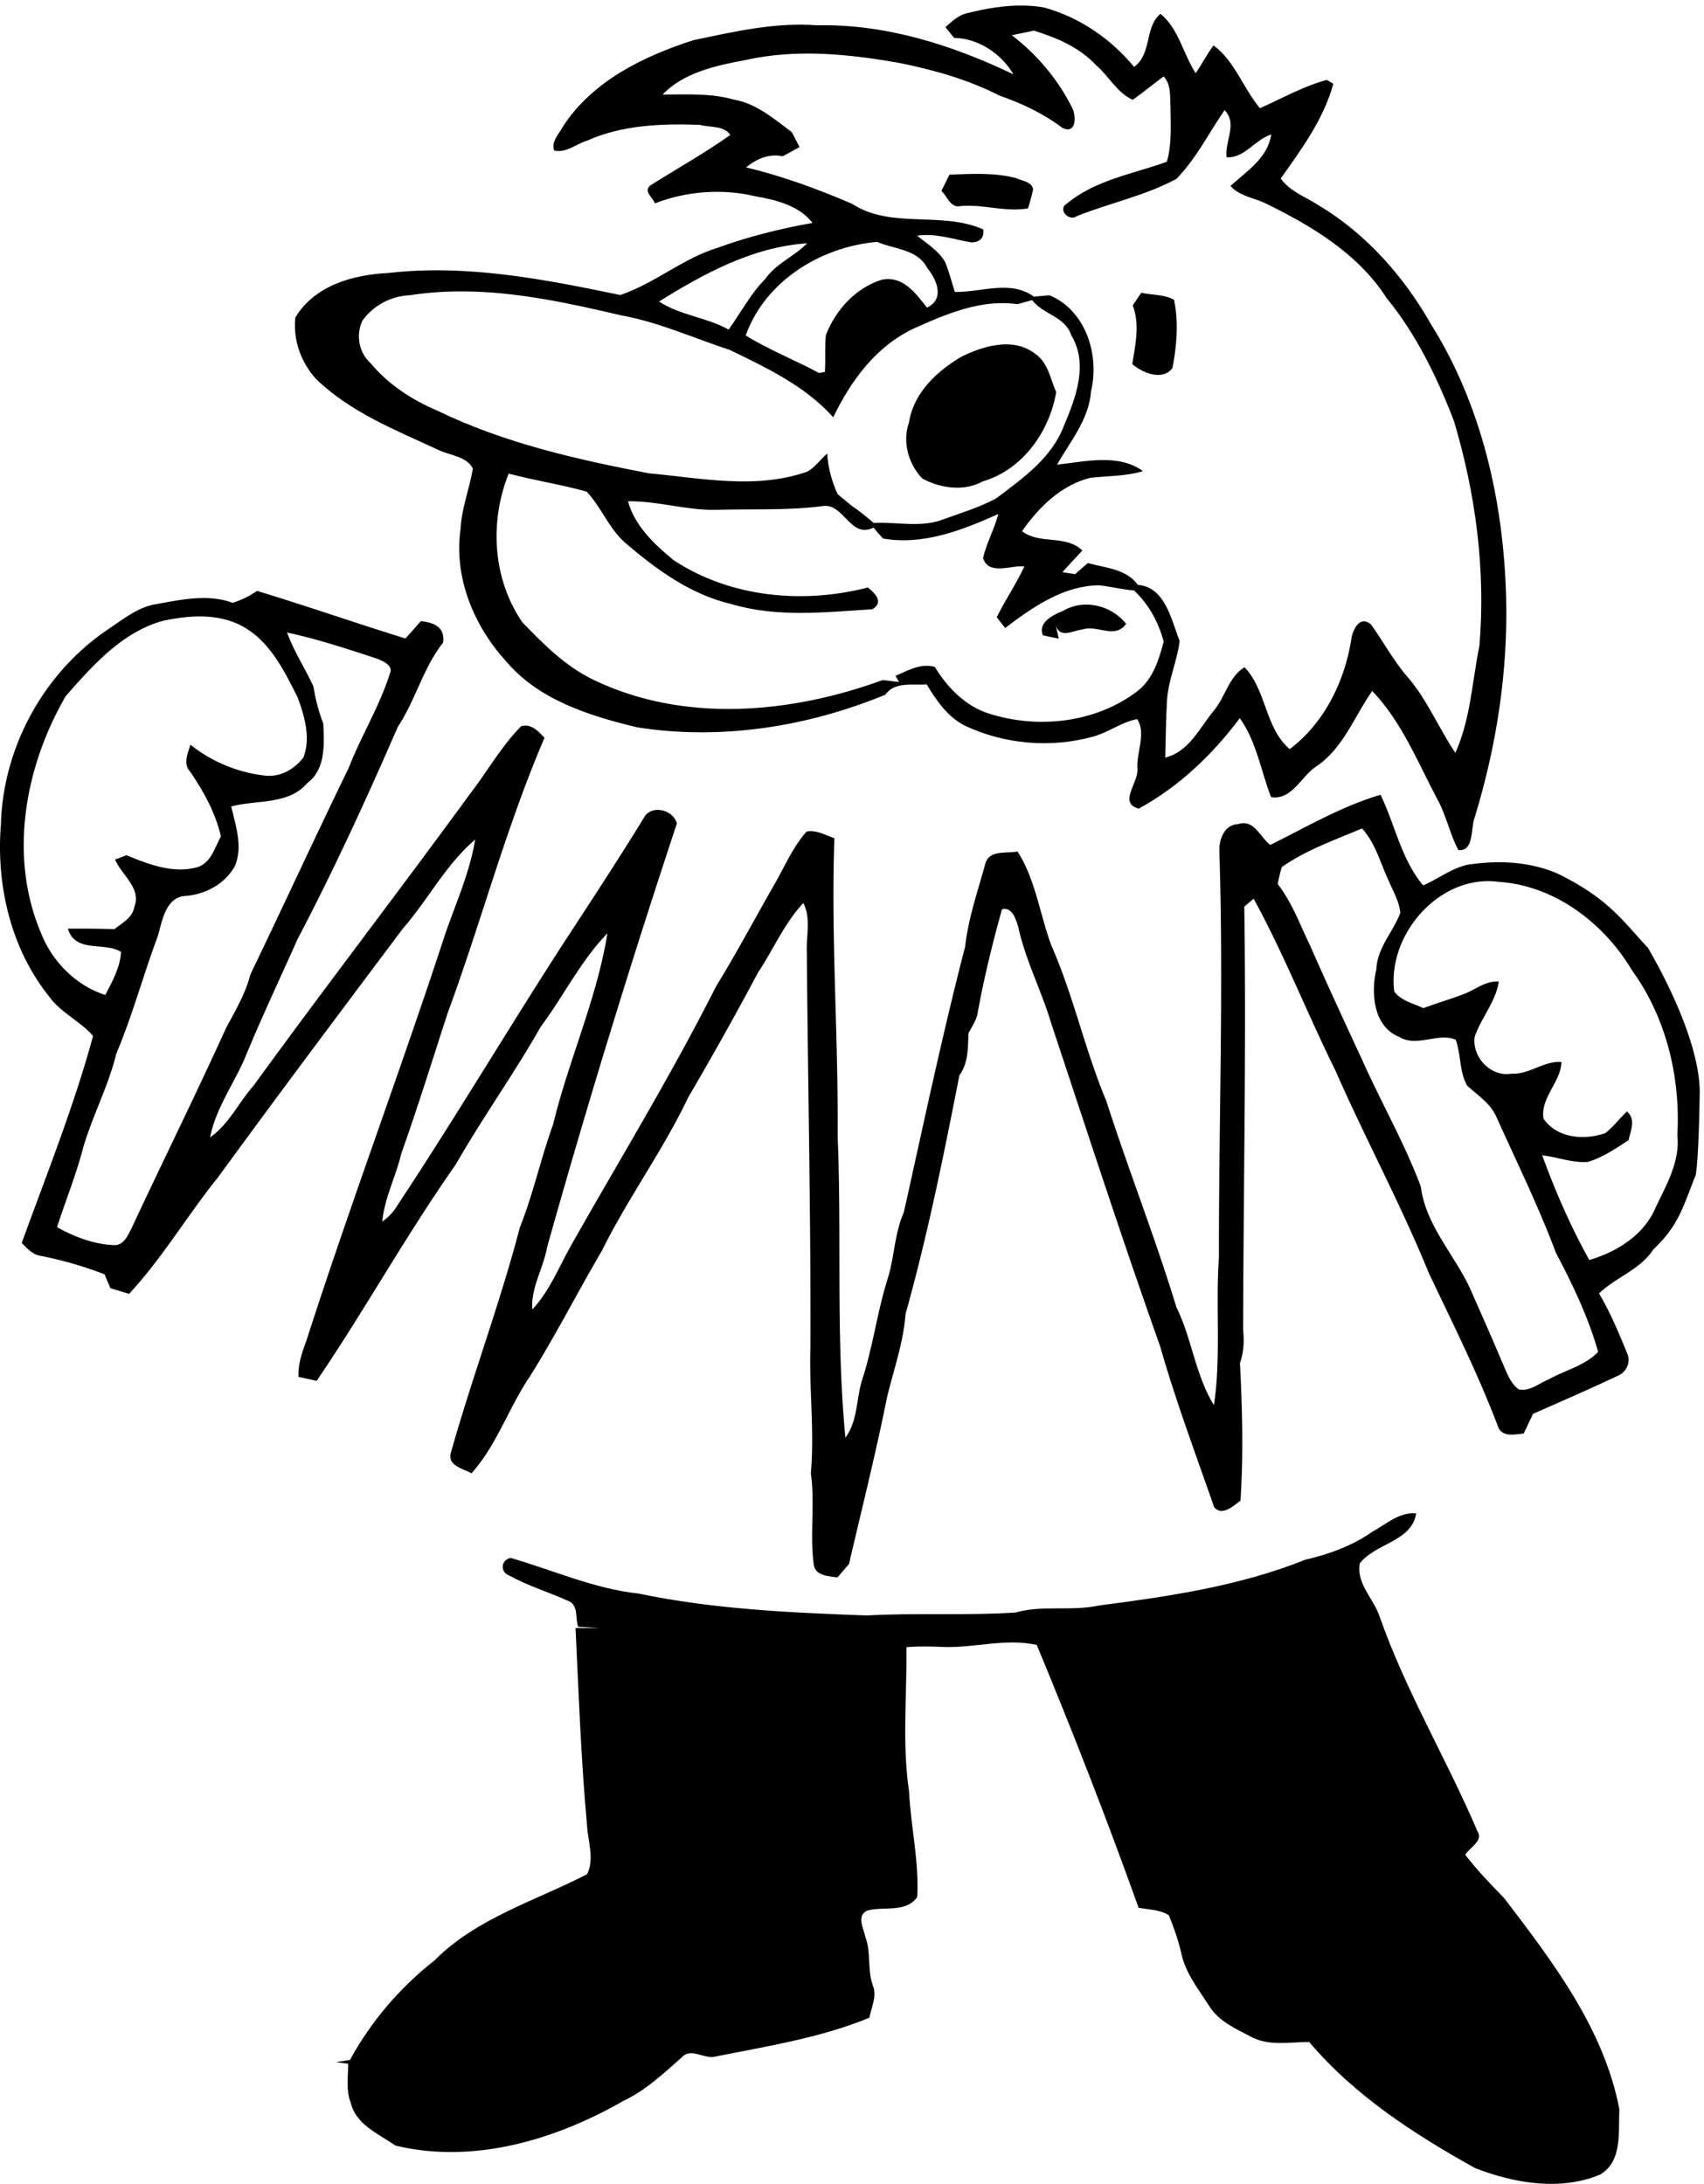
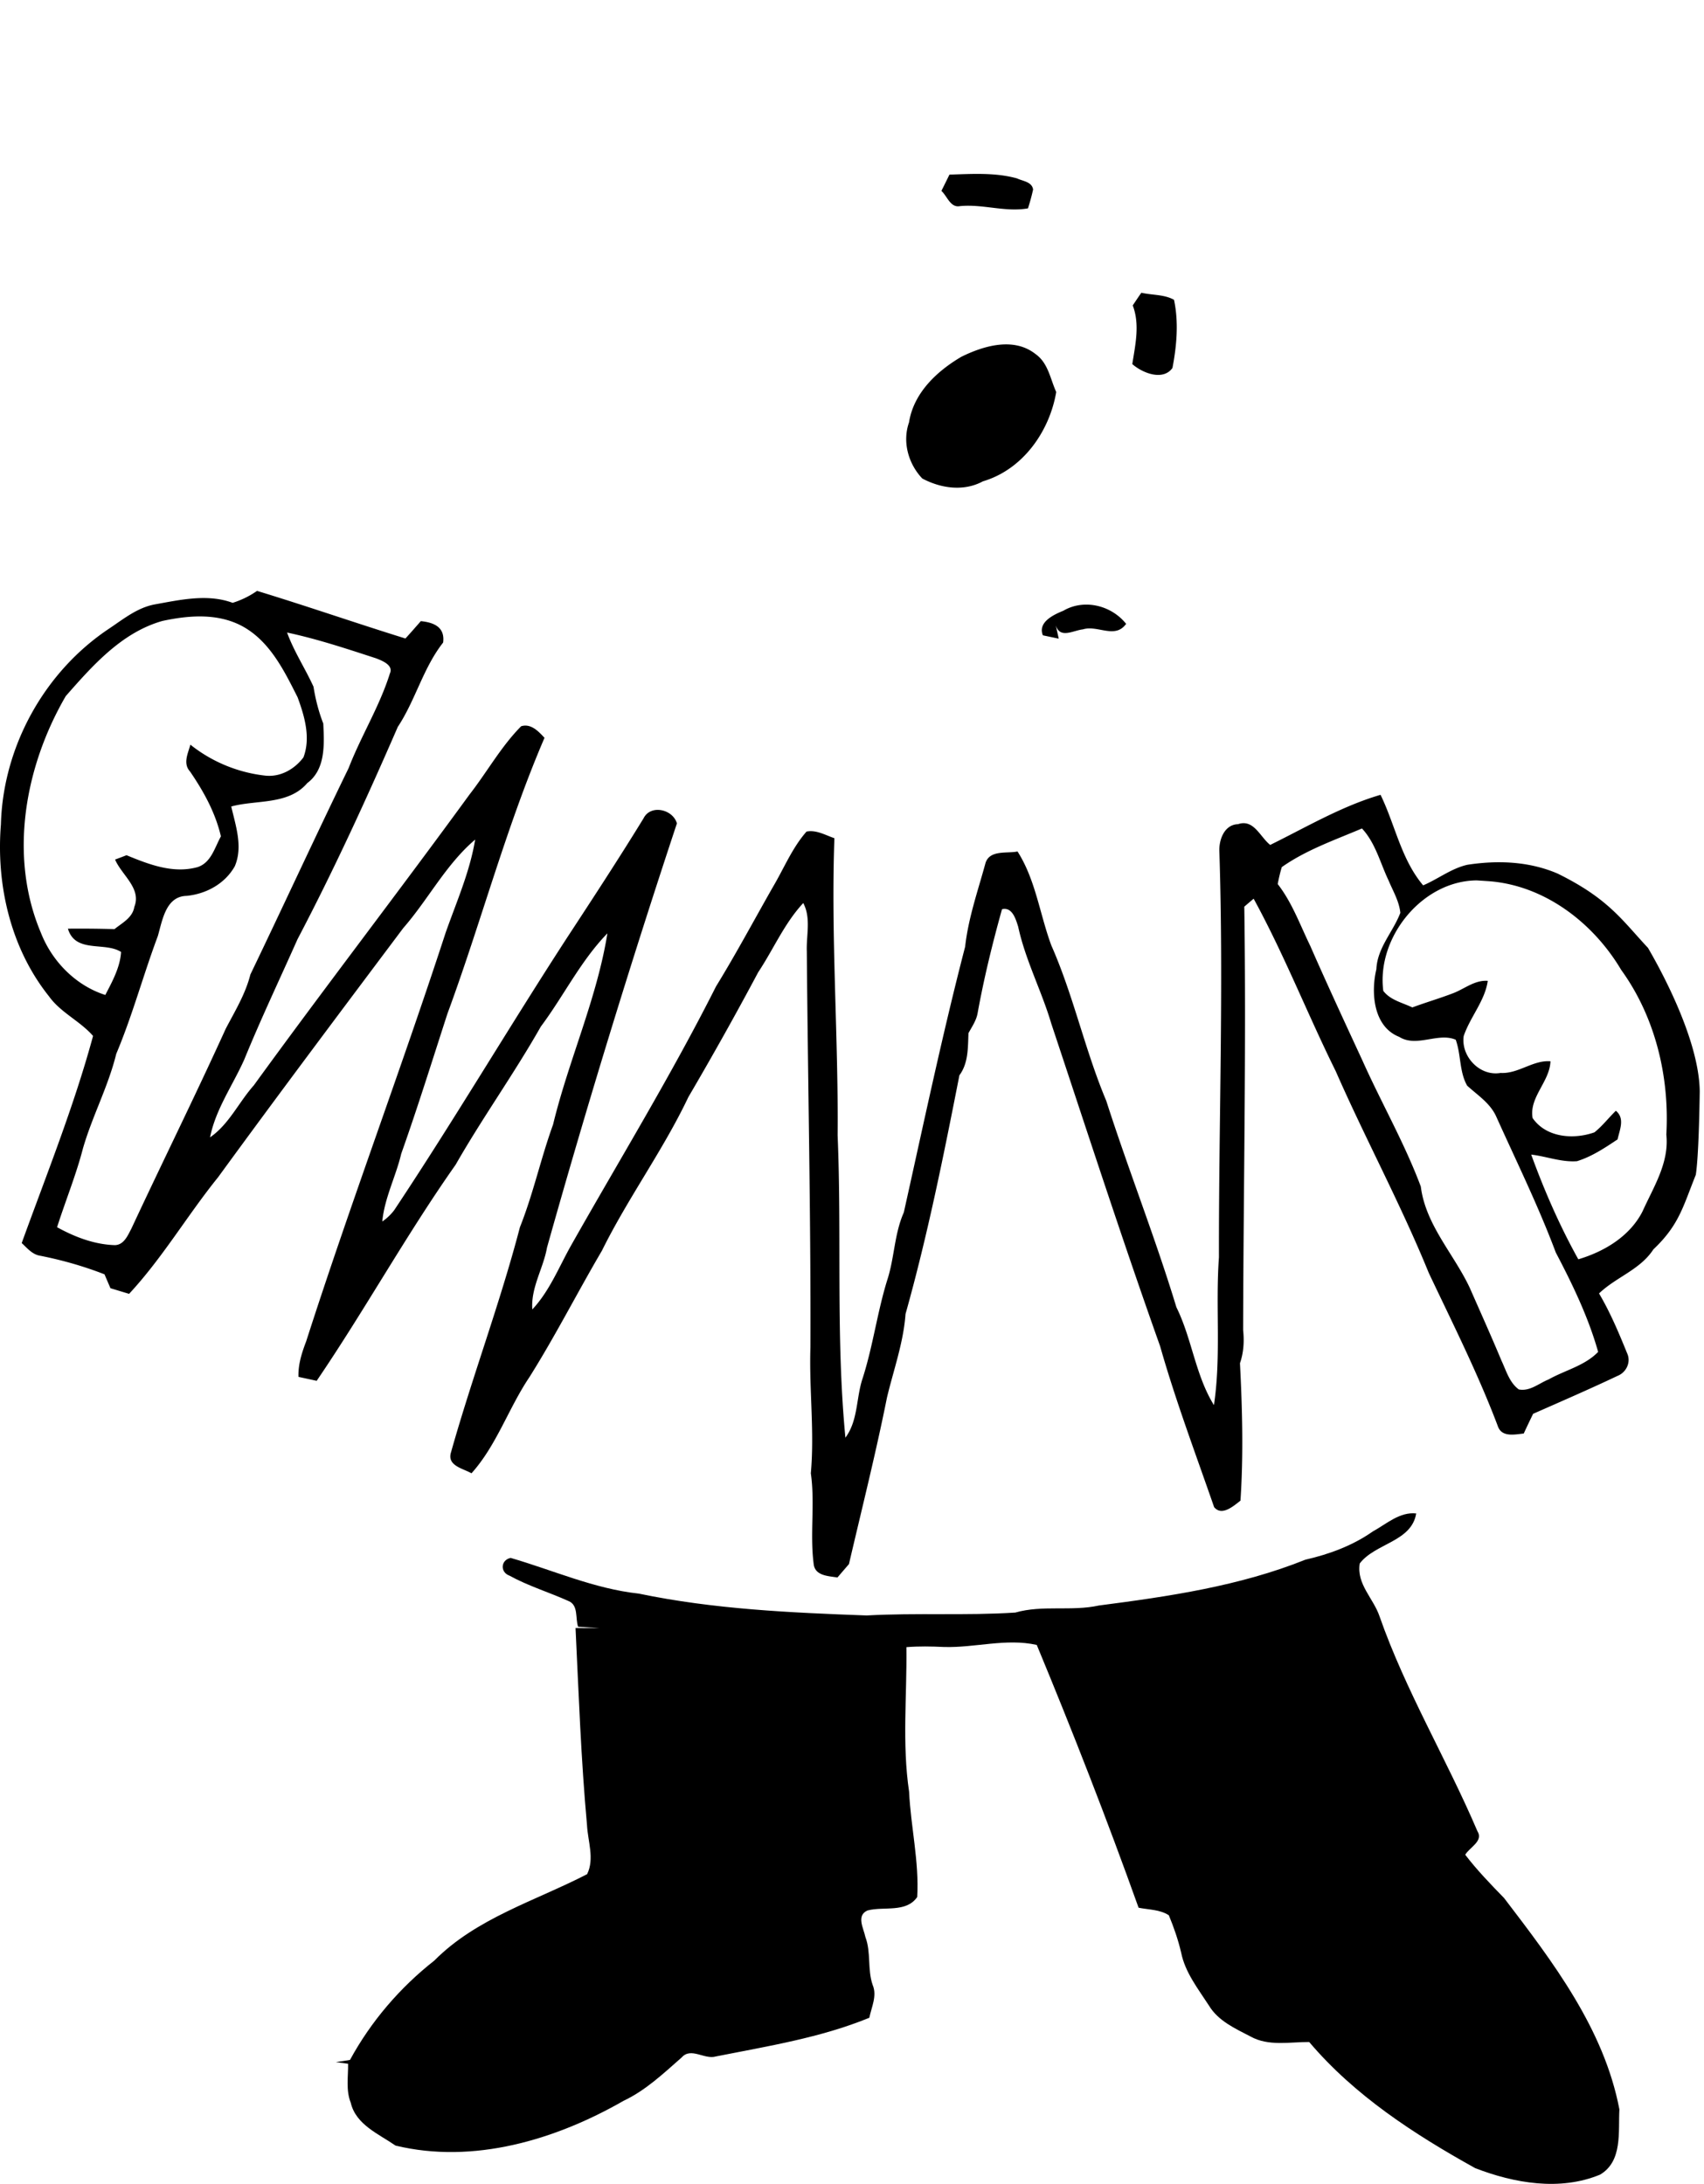
<svg xmlns="http://www.w3.org/2000/svg" version="1.1" width="407.537" height="522.254">
  <svg xml:space="preserve" viewBox="0 0 407.537 522.254">
-     <path style="fill:#000;fill-opacity:1;fill-rule:nonzero;stroke:none" d="M1842.686 3972.027c-35.353.923-70.844-5.408-105.044-14.033-15.1-3.7-26.203-14.998-37.603-24.698 3.9-4.9 11.803-14.594 15.703-19.394 43.5-.7 85.097-28.408 106.597-65.508-109.8 52.8-229.998 90.813-352.998 88.213-75.4 5.8-149.295-11.507-222.495-26.807-89.9-29-181.002-73.204-234.302-154.804-6.9-13.5-21.908-27.197-15.908-43.697 21.599-4.8 39.7 12.203 59.4 18.003 63.3 28.2 134.004 30.701 202.104 28.301 18.2-5.1 43.507-.693 55.107-18.193-45.8-32.61-95.208-60.103-142.808-90.103-15.2-10.9 3.707-22.1 7.207-32.9 57 22.1 121.294 26.8 180.894 12.7 36.8-6.4 78.995-16.9 102.495-47.9-57.8-10.3-115.088-24.405-170.288-44.605-62.7-19-113.312-64.105-175.312-85.005-136.901 28.4-276.494 55.81-416.997 39.61-63.598-3.1-132.602-22.2-167.403-80.2-4.199-40.5 10.1-80.2 37.105-110.2 61.6-59.8 142.495-91.803 219.096-127.193 20.793-10.71 51.3-11.214 63.106-34.014-6.004-36.3-20.304-71.198-22.105-108.398-12.597-86.4 23.499-174.3 81.402-237.7 58.898-70.1 149.998-98.495 235.898-119.195 150.2-23.8 306.006.691 446.206 58.491 17.7 24.3 48.793 16.604 74.693 18.604 17.2-28.7 37.102-57.696 67.602-73.696 71.7-34.1 155.705-41.31 232.105-20.01 27.4 7.5 50.591 26.104 78.691 31.304 17.2-25.4-2.2-61.104.6-90.704 1.2-24.3-34.6-60.595 2.3-70.195 72.2 39.3 132.7 97.198 181.7 162.598 30.2-42.2 37.906-94.702 56.206-142.002 38-5.5 53.695 36.8 80.595 54.8 49.1 32.3 68.809 90 101.309 136.2 52.9-55.2 81.492-127.491 116.792-194.091 16.4-29.1 22.403-62.71 38.203-92.11 28.3-2.7 22.101 39.21 28.901 57.51 39.6 128.6 60.495 263.389 56.895 398.189-4.7 170.7-43.693 344.51-135.293 490.21-48.8 85.8-116.509 162.508-201.709 213.398-23.3 15.2-51.691 24.8-68.291 48.31 37.7 53.09 77 106.389 94.6 170.289-2.9 1.8-8.704 5.302-11.704 7.002-42.1-11.3-80.493-33.303-120.293-50.903-30 35.7-45.209 84.895-83.409 112.895-12-15.8-20.797-33.693-32.197-49.893-22.4 34.6-30.393 79.9-63.193 106.7-29-23.3-14.905-72.106-47.505-95.406-41.9 50.6-97.897 89.1-161.397 106.7-11.7 2.1-23.474 3.222-35.258 3.53zm16.347-45.03c41.5-12.8 82.11-29.99 112.31-62.49 23-19.6 36.996-49.104 65.596-61.904 19.1 13.4 36.905 28.4 55.605 42.1 13.6-14.8 11.202-35.905 12.202-54.405.3-32.9 2.796-66.996-6.504-99.096-60.7-22-128.009-32.398-179.209-74.898-18.6-9.9 3.003-33.508 17.403-22.808 59.2 23.7 122.704 36.5 179.004 66.9 35.6 36.51 57.901 82.003 86.601 123.603 24-24.4-.094-55.897 3.706-84.697 31.4-2.5 51.3 32.101 80.2 41.001-6-42-44.3-66.307-73.3-92.607 15.8-17.7 39.988-21.003 60.688-30.103 83.9-40.8 168.505-90.999 220.005-171.299 53.5-65.4 90.696-142.393 120.996-220.693 39.2-130.6 57.41-268.302 46.01-404.502-13.2-64.6-15.8-131.803-43.3-192.803-30.1 44.7-50.604 95.7-86.104 136.7-25.3 29-43.298 63.306-65.698 94.306-20.8 17.9-33.91-11.599-35.61-28.799-12.3-75.2-48.79-148.91-110.39-195.41-44.6 37.5-41.5 105.802-81.3 147.202-28.3-17-34.402-53.192-54.902-77.592-25.8-31-44.9-74.6-87.7-84.8 1 33.9 1.205 67.699 3.105 101.499 2 37.1 18.293 71.403 22.793 108.003-14.8 37.7-25.902 97.2-75.102 101-20.8 28.9-58.603 30.5-90.103 39.2-5.7-5-17.093-14.907-22.793-19.907-5.7.8-17.107 2.6-22.807 3.5 11.8 13.2 23.903 26.095 35.903 38.995-30 29.1-76.501 10.107-108.501 34.717 30 43.19 70.31 82.79 122.71 95.99 31.7 3.6 63.987 2.6 94.687 12.1-44.2 32-103.997 17.1-154.497 11.5 24 42.11 57.802 82.004 61.202 132.304 15.6 65-9.393 145.2-74.693 172.31-7-.61-21.113-1.817-28.213-2.417-41.8 30.6-94.687 7.608-141.987 8.408-6 18.1-10.213 36.89-17.813 54.39-11.9 20-32.295 32.399-49.995 46.699 33.6 5.3 65.603-6.795 98.203-12.085 15.3.69 22.199 8.493 20.699 23.393-75 33.5-165.497 0-236.397 46.304-61.6 26.5-124.807 49.593-190.107 65.303 18.8 15.39 41.206 25.085 66.006 19.995 10 5.49 20.105 10.994 30.205 16.494-3.5 6.81-10.607 20.297-14.107 26.997-32.1 23.8-63.807 51.706-104.707 58.506-41.6 11.9-84.9 8.794-127.5 8.994 38.1 39.9 97.2 52.412 150 62.212 91.2 20.3 185.61 10.59 276.71-5.61 61.7-12.5 122.803-29.791 179.003-58.491 40.1-13.9 78.69-32.1 112.69-57.7 25.5-13.2 26.001 20.59 17.901 35.99-25.7 51.3-62.896 95.31-108.296 130.21 9.9 2.1 29.592 6.192 39.492 8.292zm-281.792-379.892c30.9-13.4 72.398-12.809 89.898-46.509 17.5-21.4 32.395-56.301-.205-71.601-20.2 25.7-43.194 57.7-81.094 50.2-47.1-14.7-83.093-54.295-100.693-99.595-2.5-22-.105-44.301-1.905-66.401-2.6-.5-7.8-1.402-10.4-1.802-43.5 23.4-89.895 41.402-131.895 67.602 35.4 98.1 135.294 159.406 236.294 168.106zm-125.8-2.505c-23.2-23.8-55.999-36.304-75.499-64.204-26.4-27-43.898-60.492-65.698-90.982-39.7 22.29-87.097 25.479-125.097 50.479 81.1 50.6 168.794 98.207 266.294 104.707zm-618.311-86.484c95.676-.535 191.064-21.286 283.916-43.11 67.7-12.2 130.6-41 195.6-62.3 66.4-32.2 135.499-64.909 185.699-120.909 31.8 66.1 77.496 128.305 145.796 160.005 58 25.9 120.205 52.701 185.405 43.301 8.8 2.5 17.599 4.895 26.499 7.295 19.3-25.6 59.195-29.3 70.195-62.9 31.7-52.4 8.094-112.904-13.506-164.004-21.8-57.4-74.291-93.995-121.391-129.595-30.1-16.2-63.2-26.105-95.2-37.705-40-15.6-83.51-4.19-125.01-6.49-13.1 11.2-26.291 22.1-40.591 31.7-8 6.7-15.997 13.392-24.097 19.892-10.8 23.1-17.41 47.699-18.91 73.199-12.3-10.3-21.599-24.58-35.699-32.49-92.7-32.4-190.298-11.704-284.897-3.004-129.6 24.8-260.406 54.395-379.703 112.295-45.8 19.4-88.703 47.006-120.703 85.606-21.3 18.8-27.094 51.502-14.692 76.802 19.398 27.3 52.105 44.498 85.605 45.498 31.875 5.025 63.792 7.092 95.684 6.914zm81.606-327.613c46.297-12.4 93.898-19.502 140.098-32.402 26.2-27.5 39.613-65.504 68.613-91.304 56.2-48.4 118.5-93.99 192.1-110.99 82.5-24.6 168.796-14.403 253.096-9.303 21.2 12.6 5.192 28.5-7.808 39.2-117.1-30.1-247.49-18.208-349.79 49.292-34.4 28.4-69.512 61.303-81.812 105.703 53.1.8 104.503-16.286 157.603-15.396 63.5 2 127.11-1.496 190.21 6.504 40.6 8.3 51.196-59.808 93.896-38.408 5.3-6.9 10.995-13.402 17.095-19.702 72.5-12.5 142.302 15.106 207.202 44.106-7.1-27.1-21.195-51.801-27.495-79.101 10-32.1 50.6-12.503 74.4-15.103-14.8-31.4-34.405-60.306-49.805-91.406 3.8-4.8 11.405-14.492 15.205-19.292 49.6 37.5 104.902 76.499 169.702 76.699 20.7-2.4 41.092-7.7 61.992-9.2 26.5-25 44.006-56.906 53.306-92.006-8.5-32.5-19.109-66.794-46.509-88.594-74.9-57.5-179.6-69.305-268.3-40.605-42 13.3-74.398 47-96.798 83.7-25.4 7.1-48.293-6.398-70.693-16.098l6.49-11.103c-7.3.9-21.997 2.703-29.297 3.603-165.4-60.4-357.293-77.992-520.093.308-50.2 24-89.81 63.9-127.91 103.3-53.696 78-59.499 180.998-24.698 267.598z" transform="matrix(.133 0 0 -.133 0 529.615)" />
-     <path style="fill:#000;fill-opacity:1;fill-rule:nonzero;stroke:none" d="M1692.84 3638.8c4.9 9.7 9.7 19.5 14.5 29.3 40.4 1.2 82 4.1 121.4-6.8 10.2-4.9 27-6 29-20-2.5-11.4-5.6-22.69-9.2-33.9-41-7.2-81.3 8.1-122.5 4-17.1-3.2-22.8 18.2-33.2 27.4m1108.103-1227.506c-51.2 22-107.603 24.206-162.203 15.806-29-6.5-52.6-25.602-79.6-37.002-39.7 47.1-50.296 108.803-76.596 162.803-69.8-20.4-133.398-58.103-198.398-90.103-18.3 14.3-29.506 47.095-57.906 37.295-25-.8-34.7-28.692-33.5-49.892 7.8-242.8-1.206-486.017-.806-728.907-6.4-88.59 4.205-177.686-8.995-265.796-33.4 53.91-39.6 119.711-67.5 176.001-38 125.1-86.193 246.704-126.093 371.104-38.4 91.2-58.804 188.892-98.804 279.492-20.8 56-28.306 118.211-60.806 168.911-19-4-49.695 3.293-57.495-20.507-13.6-49.9-30.994-99.004-36.694-150.704-41.1-158.2-74.703-318.4-110.303-477.89-17.3-38.91-16.7-82.112-30-122.212-17.8-57.79-25.504-118.199-44.004-175.899-11.9-35.19-7.896-75.697-30.996-106.787-17.4 180.7-6.404 362.28-14.004 543.59 1.5 178.3-12.2 355.9-5.8 534.3-16.1 5.4-32.498 15.41-50.098 11.91-25.8-29.3-40.505-65.914-60.205-99.214-34.1-59.8-66.498-120.597-102.598-179.297-80.2-159.3-173.599-311.69-261.299-466.89-21.6-38.69-38.298-81.098-68.994-113.818-2.902 39.2 19.698 73.421 26.397 111.211 71.903 256.1 149.898 510.2 233.598 762.7-7.2 25.5-47.3 34.697-60 9.097-44.6-72.7-91.2-143.9-137.9-215.2-105.102-161.9-203.298-328.197-310.298-489.097a90.153 90.153 0 0 0-21.606-20.596c4 42.4 24.402 80.8 34.101 121.89 29.598 83.31 55.8 167.71 83.1 251.91 60.598 164.3 105.207 334.793 174.508 495.893-10.703 11.5-24.411 26.3-42.012 20.8-36.301-36.7-61.2-82.195-92.798-122.695-127.899-175.5-260.595-347.495-387.993-523.095-27-30.3-44.502-69.909-78.604-93.399 10 50.59 40.894 93.598 61.597 140.098 29.801 73 63.694 144.196 95.698 216.196 65.496 124.7 124.202 252.697 180.308 381.797 31.797 48 45.602 105.997 81.504 151.597 3.598 27.6-16.31 36.11-40.108 38.51-9.199-10.5-18.3-21-27.7-31.2-89.199 27.7-177.393 58.39-266.792 85.59a159.997 159.997 0 0 0-43.901-21.49c-45 16.7-94.311 5.388-140.01-2.812-31.098-5.8-55.99-25.998-81.592-43.198-116.699-77.4-191.4-212.497-195.102-352.397-8.797-108.8 17.499-222.9 86.499-309.2 21-29.3 55.704-44.19 79.204-71.19-34.402-126.7-83.607-248.994-128.306-372.394 9.902-9.1 19.097-20.697 33.296-22.807 39.398-7.8 78.105-18.803 115.605-33.413 3.503-8.3 7.096-16.59 10.694-24.99 8.402-2.5 25.098-7.608 33.5-10.108 59.899 64.4 104.803 141.32 160.006 209.62 109.597 150.39 221.3 299.18 333.003 448.08 45 51.5 76.601 114.297 129.301 159.097-9.598-58.2-33.702-112.29-53.1-167.49-80.301-246.1-171.597-488.3-250.796-734.81-7.805-20.48-14.614-41.584-13.814-63.794 8.203-1.79 24.51-5.284 32.71-7.104 86.7 127.41 161.106 262.588 249.903 388.608 48.3 84.6 105.197 163.694 153.193 248.394 41.101 54.9 71.307 117.807 119.707 167.607-19-117.9-69.708-227.999-97.705-343.799-22.102-60.9-35.604-124.41-59.604-184.6-35.703-136.7-85.796-269.2-124-405-7.3-24.11 21.9-28.72 36.9-37.5 45.19 50.29 66.606 117.094 104.106 172.794 46.601 74 86.1 152.012 130.4 227.402 46.9 94.9 110.094 180.699 155.494 276.299 43.4 74 85.31 148.802 125.61 224.502 27.5 41.3 46.692 87.494 80.992 124.394 14.3-26.9 5.3-58.1 6.4-87.1 1.9-237.2 7.305-474.692 6.505-711.782-2.5-75.51 7.503-151.118.703-226.508 7.7-53.72-1.805-108.295 4.995-161.895 1.7-22.4 25.605-22.715 42.905-25.415 6.9 8.11 13.799 16.087 20.699 24.097 23.2 99.71 48.19 198.819 68.29 299.209 11.9 50 29.699 98.695 33.399 150.395 39.7 141.21 68.7 285.702 96.9 429.302 16.3 22 15.203 49.803 16.303 75.703 6.2 11.6 14.106 22.701 16.406 35.801 11.4 63.1 26.702 125.39 43.902 187.09 18.4 4.6 24.892-18.094 29.092-31.494 13-60.2 42.101-115.197 59.501-174.097 64.4-193.6 127.304-387.898 195.704-580.108 27.8-97.79 63.804-193.29 97.104-289.38 13.8-16.9 34.788 1.892 47.388 11.602 5.5 82.09 3.306 165.288-.894 247.178 6.7 19.2 7.799 39.417 5.699 59.517.5 253.78 5.794 507.696 2.094 761.396 4.2 3.6 12.602 10.797 16.802 14.297 55-100.5 96.798-207.508 147.598-310.108 53.6-122.1 117-239.205 167.3-362.695 43.1-91.1 88.604-181.296 124.204-275.596 7-20.41 29.996-15 46.596-13.3a1664.33 1664.33 0 0 0 16.904 35.493c50.8 22.4 101.807 44.515 152.007 68.305 15.7 6.31 24.393 24.791 16.993 40.591-14.9 36.61-30.294 73.405-50.494 107.505 30.3 29.3 73.89 42.504 97.69 79.204 46.4 44.01 53.219 76.72 76.319 134.12 5.07 32.775 6.662 119.988 7.075 150.444-1.506 97.228-76.255 228.712-93.064 257.618-46.536 49.713-70.813 88.501-162.521 133.61zM364.907 2873.57c24.463-.638 48.538-5.523 70.635-17.373 49.504-26.9 75.294-79.696 99.595-127.896 12.5-33.9 23.9-72.805 10.503-108.105-16-21.2-41.2-35.698-68.496-32.798-49 5.4-96.212 24.808-134.81 55.708-4.199-15.8-13.8-33.81-.6-48.31 24.5-35.8 45.6-74.002 55.502-116.602-11.105-20-17.402-46.995-41.601-55.195-44.102-12.4-87.796 4.698-128.1 21.298-5.099-2-15.394-5.893-20.597-7.793 11.902-28 47.901-51.807 34.6-85.107-3.199-19.6-21.796-28.79-35.698-39.99-27.902.8-55.803 1.09-83.701.79 13.297-44.8 66.396-22.994 95.595-41.894-1.8-27.7-15.79-53.1-28.388-77.3-53 16.9-95.607 60.292-115.708 111.592-58.496 138-28.798 299.5 44.604 425.8 48.297 55 100.704 114.404 173.701 135.104 23.65 5.1 48.502 8.708 72.964 8.07zm151.333-28.872c54.403-11.6 107.292-29.192 160.093-46.392 10.703-4.2 31.814-12.207 24.712-27.407-18.5-59.1-51.807-112.193-74.107-169.893-60-123.2-117.3-247.806-176.704-371.206-8.797-35-27.695-65.8-44.296-97.5-54.801-120.6-113.699-239.387-169.703-359.487-6.496-12.21-13.293-29.21-29.692-29.62-36.797 1.09-72.003 14.613-103.901 32.213 15.097 47.5 34.096 93.6 46.596 141.9 16.7 57.8 45.498 111.29 59.795 169.79 29.203 69.2 48.509 141.703 74.81 211.903 8.199 28.3 14.297 71.403 51.797 72.203 35.297 3.5 68.902 21.805 86.601 53.305 14.9 34.9 1.599 72.688-6.401 107.388 45.199 12.4 102.898 2.3 136.7 42.1 33.3 24.8 30.493 70.006 28.798 107.006-8.297 21.4-13.99 43.6-17.593 66.3-14.898 32.8-35.106 63.197-47.505 97.397zm1932.906-352.295c24.4-26.3 32.697-61.799 47.797-93.399 7.9-19 19.097-37.4 21.197-58.3-13.1-34.5-41.396-62.697-43.096-101.397-10.1-42.2-5.499-103.311 41.001-121.611 31.4-19.7 70.09 8.5 101.69-5.2 9.7-26.8 6.307-57.4 20.507-82.5 18.8-17.3 41.498-31.396 52.398-55.796 36.5-81 75.807-160.905 107.007-244.205 30.1-57.41 58.586-116.194 76.186-178.784-24.1-25-59.592-32.916-89.092-49.526-17.3-6.89-33.798-21.984-53.598-17.974-16.9 12.4-22.599 33.685-31.099 51.695-18.4 44.1-38.002 87.589-57.202 131.279-28.6 60.81-79.205 112.731-87.905 181.831-29.2 77.99-70.898 150.48-104.898 226.48-31.8 68.7-63.599 137.199-93.999 206.499-18.3 37.6-32.503 77.603-58.403 110.903 1.9 10.3 4.31 20.498 7.31 30.498 43.8 30.9 95.099 48.607 144.199 69.507zm226.318-94.702a141.76 141.76 0 0 0 19.775-1.304c101-6.8 189.295-74.395 239.795-159.595 61.4-84.8 87.111-192.306 81.211-296.206 5.4-50.51-23.003-94.093-42.803-138.003-22.7-44.78-68.703-72.281-115.503-86.191-33.4 60-61.197 123.68-84.697 188.29 27.4-3.2 54.395-13.99 82.295-11.88 26.6 8.2 50.008 23.88 73.008 39.2 3.8 17.5 13.594 37.69-3.106 51.49-13-12.69-24.196-27.394-38.496-38.804-37.4-13.3-86.796-9.692-111.196 25.708-6.6 37.3 30.995 65.6 32.095 102.1-31.6 2.4-57.607-22.807-89.707-21.007-37.6-6.5-71.499 30-66.299 66.3 11.6 34.3 38.2 63.401 43.3 99.301-23.1 1.8-41.398-14.102-61.698-22.002-24.4-9.4-49.504-16.696-74.004-25.796-18 8.7-39.593 13.095-52.193 29.795-12.375 96.188 70.257 198.178 168.223 198.604zM2036.94 3432.9c5.1 7.6 10.2 15.3 15.5 22.8 19.3-4.5 40.9-2.8 58.7-12.7 8.6-40 4.9-82.7-2.8-122.6-17-23.7-53.8-9.2-72.2 7 5.4 34.9 13.9 71 .8 105.5m-308.1-92.3c40.6 20 94.5 35.8 133.6 4.6 22.5-16 26.2-44.5 36.9-68-12.2-71.4-60.3-139.5-131.8-160.6-34.5-18.7-75.6-12.7-109.1 5.1-25.1 26.6-36.1 65.8-23.8 100.9 8.3 53 50.1 92.1 94.2 118m183.3-456.7c37.5 21.9 86.4 9.7 112.9-23.6-20-27.9-51.3-1.6-77.7-9.9-17.7-1.9-41.2-17.6-48.9 7.5 1.4-6 4.1-18.2 5.4-24.2-7.1 1.5-21.4 4.5-28.5 6-9.6 23.6 19.3 37.1 36.8 44.2" transform="matrix(.133 0 0 -.133 0 529.615)" />
+     <path style="fill:#000;fill-opacity:1;fill-rule:nonzero;stroke:none" d="M1692.84 3638.8c4.9 9.7 9.7 19.5 14.5 29.3 40.4 1.2 82 4.1 121.4-6.8 10.2-4.9 27-6 29-20-2.5-11.4-5.6-22.69-9.2-33.9-41-7.2-81.3 8.1-122.5 4-17.1-3.2-22.8 18.2-33.2 27.4m1108.103-1227.506c-51.2 22-107.603 24.206-162.203 15.806-29-6.5-52.6-25.602-79.6-37.002-39.7 47.1-50.296 108.803-76.596 162.803-69.8-20.4-133.398-58.103-198.398-90.103-18.3 14.3-29.506 47.095-57.906 37.295-25-.8-34.7-28.692-33.5-49.892 7.8-242.8-1.206-486.017-.806-728.907-6.4-88.59 4.205-177.686-8.995-265.796-33.4 53.91-39.6 119.711-67.5 176.001-38 125.1-86.193 246.704-126.093 371.104-38.4 91.2-58.804 188.892-98.804 279.492-20.8 56-28.306 118.211-60.806 168.911-19-4-49.695 3.293-57.495-20.507-13.6-49.9-30.994-99.004-36.694-150.704-41.1-158.2-74.703-318.4-110.303-477.89-17.3-38.91-16.7-82.112-30-122.212-17.8-57.79-25.504-118.199-44.004-175.899-11.9-35.19-7.896-75.697-30.996-106.787-17.4 180.7-6.404 362.28-14.004 543.59 1.5 178.3-12.2 355.9-5.8 534.3-16.1 5.4-32.498 15.41-50.098 11.91-25.8-29.3-40.505-65.914-60.205-99.214-34.1-59.8-66.498-120.597-102.598-179.297-80.2-159.3-173.599-311.69-261.299-466.89-21.6-38.69-38.298-81.098-68.994-113.818-2.902 39.2 19.698 73.421 26.397 111.211 71.903 256.1 149.898 510.2 233.598 762.7-7.2 25.5-47.3 34.697-60 9.097-44.6-72.7-91.2-143.9-137.9-215.2-105.102-161.9-203.298-328.197-310.298-489.097a90.153 90.153 0 0 0-21.606-20.596c4 42.4 24.402 80.8 34.101 121.89 29.598 83.31 55.8 167.71 83.1 251.91 60.598 164.3 105.207 334.793 174.508 495.893-10.703 11.5-24.411 26.3-42.012 20.8-36.301-36.7-61.2-82.195-92.798-122.695-127.899-175.5-260.595-347.495-387.993-523.095-27-30.3-44.502-69.909-78.604-93.399 10 50.59 40.894 93.598 61.597 140.098 29.801 73 63.694 144.196 95.698 216.196 65.496 124.7 124.202 252.697 180.308 381.797 31.797 48 45.602 105.997 81.504 151.597 3.598 27.6-16.31 36.11-40.108 38.51-9.199-10.5-18.3-21-27.7-31.2-89.199 27.7-177.393 58.39-266.792 85.59a159.997 159.997 0 0 0-43.901-21.49c-45 16.7-94.311 5.388-140.01-2.812-31.098-5.8-55.99-25.998-81.592-43.198-116.699-77.4-191.4-212.497-195.102-352.397-8.797-108.8 17.499-222.9 86.499-309.2 21-29.3 55.704-44.19 79.204-71.19-34.402-126.7-83.607-248.994-128.306-372.394 9.902-9.1 19.097-20.697 33.296-22.807 39.398-7.8 78.105-18.803 115.605-33.413 3.503-8.3 7.096-16.59 10.694-24.99 8.402-2.5 25.098-7.608 33.5-10.108 59.899 64.4 104.803 141.32 160.006 209.62 109.597 150.39 221.3 299.18 333.003 448.08 45 51.5 76.601 114.297 129.301 159.097-9.598-58.2-33.702-112.29-53.1-167.49-80.301-246.1-171.597-488.3-250.796-734.81-7.805-20.48-14.614-41.584-13.814-63.794 8.203-1.79 24.51-5.284 32.71-7.104 86.7 127.41 161.106 262.588 249.903 388.608 48.3 84.6 105.197 163.694 153.193 248.394 41.101 54.9 71.307 117.807 119.707 167.607-19-117.9-69.708-227.999-97.705-343.799-22.102-60.9-35.604-124.41-59.604-184.6-35.703-136.7-85.796-269.2-124-405-7.3-24.11 21.9-28.72 36.9-37.5 45.19 50.29 66.606 117.094 104.106 172.794 46.601 74 86.1 152.012 130.4 227.402 46.9 94.9 110.094 180.699 155.494 276.299 43.4 74 85.31 148.802 125.61 224.502 27.5 41.3 46.692 87.494 80.992 124.394 14.3-26.9 5.3-58.1 6.4-87.1 1.9-237.2 7.305-474.692 6.505-711.782-2.5-75.51 7.503-151.118.703-226.508 7.7-53.72-1.805-108.295 4.995-161.895 1.7-22.4 25.605-22.715 42.905-25.415 6.9 8.11 13.799 16.087 20.699 24.097 23.2 99.71 48.19 198.819 68.29 299.209 11.9 50 29.699 98.695 33.399 150.395 39.7 141.21 68.7 285.702 96.9 429.302 16.3 22 15.203 49.803 16.303 75.703 6.2 11.6 14.106 22.701 16.406 35.801 11.4 63.1 26.702 125.39 43.902 187.09 18.4 4.6 24.892-18.094 29.092-31.494 13-60.2 42.101-115.197 59.501-174.097 64.4-193.6 127.304-387.898 195.704-580.108 27.8-97.79 63.804-193.29 97.104-289.38 13.8-16.9 34.788 1.892 47.388 11.602 5.5 82.09 3.306 165.288-.894 247.178 6.7 19.2 7.799 39.417 5.699 59.517.5 253.78 5.794 507.696 2.094 761.396 4.2 3.6 12.602 10.797 16.802 14.297 55-100.5 96.798-207.508 147.598-310.108 53.6-122.1 117-239.205 167.3-362.695 43.1-91.1 88.604-181.296 124.204-275.596 7-20.41 29.996-15 46.596-13.3a1664.33 1664.33 0 0 0 16.904 35.493c50.8 22.4 101.807 44.515 152.007 68.305 15.7 6.31 24.393 24.791 16.993 40.591-14.9 36.61-30.294 73.405-50.494 107.505 30.3 29.3 73.89 42.504 97.69 79.204 46.4 44.01 53.219 76.72 76.319 134.12 5.07 32.775 6.662 119.988 7.075 150.444-1.506 97.228-76.255 228.712-93.064 257.618-46.536 49.713-70.813 88.501-162.521 133.61zM364.907 2873.57c24.463-.638 48.538-5.523 70.635-17.373 49.504-26.9 75.294-79.696 99.595-127.896 12.5-33.9 23.9-72.805 10.503-108.105-16-21.2-41.2-35.698-68.496-32.798-49 5.4-96.212 24.808-134.81 55.708-4.199-15.8-13.8-33.81-.6-48.31 24.5-35.8 45.6-74.002 55.502-116.602-11.105-20-17.402-46.995-41.601-55.195-44.102-12.4-87.796 4.698-128.1 21.298-5.099-2-15.394-5.893-20.597-7.793 11.902-28 47.901-51.807 34.6-85.107-3.199-19.6-21.796-28.79-35.698-39.99-27.902.8-55.803 1.09-83.701.79 13.297-44.8 66.396-22.994 95.595-41.894-1.8-27.7-15.79-53.1-28.388-77.3-53 16.9-95.607 60.292-115.708 111.592-58.496 138-28.798 299.5 44.604 425.8 48.297 55 100.704 114.404 173.701 135.104 23.65 5.1 48.502 8.708 72.964 8.07zm151.333-28.872c54.403-11.6 107.292-29.192 160.093-46.392 10.703-4.2 31.814-12.207 24.712-27.407-18.5-59.1-51.807-112.193-74.107-169.893-60-123.2-117.3-247.806-176.704-371.206-8.797-35-27.695-65.8-44.296-97.5-54.801-120.6-113.699-239.387-169.703-359.487-6.496-12.21-13.293-29.21-29.692-29.62-36.797 1.09-72.003 14.613-103.901 32.213 15.097 47.5 34.096 93.6 46.596 141.9 16.7 57.8 45.498 111.29 59.795 169.79 29.203 69.2 48.509 141.703 74.81 211.903 8.199 28.3 14.297 71.403 51.797 72.203 35.297 3.5 68.902 21.805 86.601 53.305 14.9 34.9 1.599 72.688-6.401 107.388 45.199 12.4 102.898 2.3 136.7 42.1 33.3 24.8 30.493 70.006 28.798 107.006-8.297 21.4-13.99 43.6-17.593 66.3-14.898 32.8-35.106 63.197-47.505 97.397zm1932.906-352.295c24.4-26.3 32.697-61.799 47.797-93.399 7.9-19 19.097-37.4 21.197-58.3-13.1-34.5-41.396-62.697-43.096-101.397-10.1-42.2-5.499-103.311 41.001-121.611 31.4-19.7 70.09 8.5 101.69-5.2 9.7-26.8 6.307-57.4 20.507-82.5 18.8-17.3 41.498-31.396 52.398-55.796 36.5-81 75.807-160.905 107.007-244.205 30.1-57.41 58.586-116.194 76.186-178.784-24.1-25-59.592-32.916-89.092-49.526-17.3-6.89-33.798-21.984-53.598-17.974-16.9 12.4-22.599 33.685-31.099 51.695-18.4 44.1-38.002 87.589-57.202 131.279-28.6 60.81-79.205 112.731-87.905 181.831-29.2 77.99-70.898 150.48-104.898 226.48-31.8 68.7-63.599 137.199-93.999 206.499-18.3 37.6-32.503 77.603-58.403 110.903 1.9 10.3 4.31 20.498 7.31 30.498 43.8 30.9 95.099 48.607 144.199 69.507zm226.318-94.702c101-6.8 189.295-74.395 239.795-159.595 61.4-84.8 87.111-192.306 81.211-296.206 5.4-50.51-23.003-94.093-42.803-138.003-22.7-44.78-68.703-72.281-115.503-86.191-33.4 60-61.197 123.68-84.697 188.29 27.4-3.2 54.395-13.99 82.295-11.88 26.6 8.2 50.008 23.88 73.008 39.2 3.8 17.5 13.594 37.69-3.106 51.49-13-12.69-24.196-27.394-38.496-38.804-37.4-13.3-86.796-9.692-111.196 25.708-6.6 37.3 30.995 65.6 32.095 102.1-31.6 2.4-57.607-22.807-89.707-21.007-37.6-6.5-71.499 30-66.299 66.3 11.6 34.3 38.2 63.401 43.3 99.301-23.1 1.8-41.398-14.102-61.698-22.002-24.4-9.4-49.504-16.696-74.004-25.796-18 8.7-39.593 13.095-52.193 29.795-12.375 96.188 70.257 198.178 168.223 198.604zM2036.94 3432.9c5.1 7.6 10.2 15.3 15.5 22.8 19.3-4.5 40.9-2.8 58.7-12.7 8.6-40 4.9-82.7-2.8-122.6-17-23.7-53.8-9.2-72.2 7 5.4 34.9 13.9 71 .8 105.5m-308.1-92.3c40.6 20 94.5 35.8 133.6 4.6 22.5-16 26.2-44.5 36.9-68-12.2-71.4-60.3-139.5-131.8-160.6-34.5-18.7-75.6-12.7-109.1 5.1-25.1 26.6-36.1 65.8-23.8 100.9 8.3 53 50.1 92.1 94.2 118m183.3-456.7c37.5 21.9 86.4 9.7 112.9-23.6-20-27.9-51.3-1.6-77.7-9.9-17.7-1.9-41.2-17.6-48.9 7.5 1.4-6 4.1-18.2 5.4-24.2-7.1 1.5-21.4 4.5-28.5 6-9.6 23.6 19.3 37.1 36.8 44.2" transform="matrix(.133 0 0 -.133 0 529.615)" />
    <path style="fill:#000;fill-opacity:1;fill-rule:nonzero;stroke:none" d="M2468.54 1228.3c24.5 13.39 48.4 35.7 78.1 32.4-8.3-51-73.8-53.5-101.5-89.9-6.1-37.19 24.7-62.7 35.6-95.1 46.9-134.009 120.4-256.091 176-386.29 11.4-17.91-14.4-29.199-21.9-42.398 21.2-27.723 45.6-52.91 70-78.012 87.4-114.391 179.6-235 207.2-379.809-2.2-40.191 6.1-93.492-34.9-117.402-72-29.777-154-15.488-224.4 11.723-109.5 60.898-216.8 130.386-298.5 226.797-35.1.191-73.2-8.11-105.5 9.902-27.7 14.398-58.2 27.988-74.9 55.801-19.4 30-42.8 59.398-49.9 95.199-5.4 22.98-13.1 45.289-22.1 66.988-16.1 10.512-36.3 9.903-54.4 13.59-56.9 159.102-118.4 316.512-183.1 472.501-55.1 12.4-111.3-5.39-167-3.69-22.4 1.09-44.9 1.51-67.4-.29 1.1-86.599-8-173.81 4.8-259.9 3-63.211 18.3-125.898 14.6-189.398-20-29-60.2-16.313-89.5-24.223-20.5-9.199-6.9-31.891-3.7-47.598 10.5-27.691 3.4-58.3 13.1-86.281 8.3-19.609-2.1-39.609-6-59.012-88.2-36.089-182.6-50.988-275.7-69.488-20.6-6.308-44.9 17.192-61.7-1.82-32.7-28.692-64.8-59.289-104.7-78.078-122.199-70.102-269.8-114.301-409.902-80.41-30.199 20.898-71.398 37.589-80.496 77.007-9.004 22.403-4.504 46.7-4.804 70.102-5.5.699-16.5 2.09-21.997 2.891 6.403.988 19.094 3.007 25.399 4 37.598 69.097 89.801 130.097 151.699 178.687 75.699 76.41 182.004 107.402 274.701 155.32 13.7 27.789 1.2 59.391-.2 88.493-10.8 117.91-14.9 235.796-20.6 354.098 14.2-.09 28.5-.09 42.8-.19-12.8.9-25.5 1.7-38.2 2.5-5.3 15.19 1 38.88-17.3 46.29-35.099 15.8-72.299 27.01-106.103 45.6-17.297 6.31-15.699 28.21 2.101 31.9 76.504-22.19 150.502-55.59 230.502-64.2 134.7-28.09 272.6-34.3 409.7-39.3 88.9 5 178.3-.51 267.2 5.2 49.3 14.1 100.7 1.79 150.4 12.71 125.7 16.29 253 34.88 371.3 82.38 43 9.81 84.8 25.22 121.2 50.71" transform="matrix(.133 0 0 -.133 0 529.615)" />
  </svg>
  <style>@media (prefers-color-scheme: light) { :root { filter: none; } }
@media (prefers-color-scheme: dark) { :root { filter: none; } }
</style>
</svg>